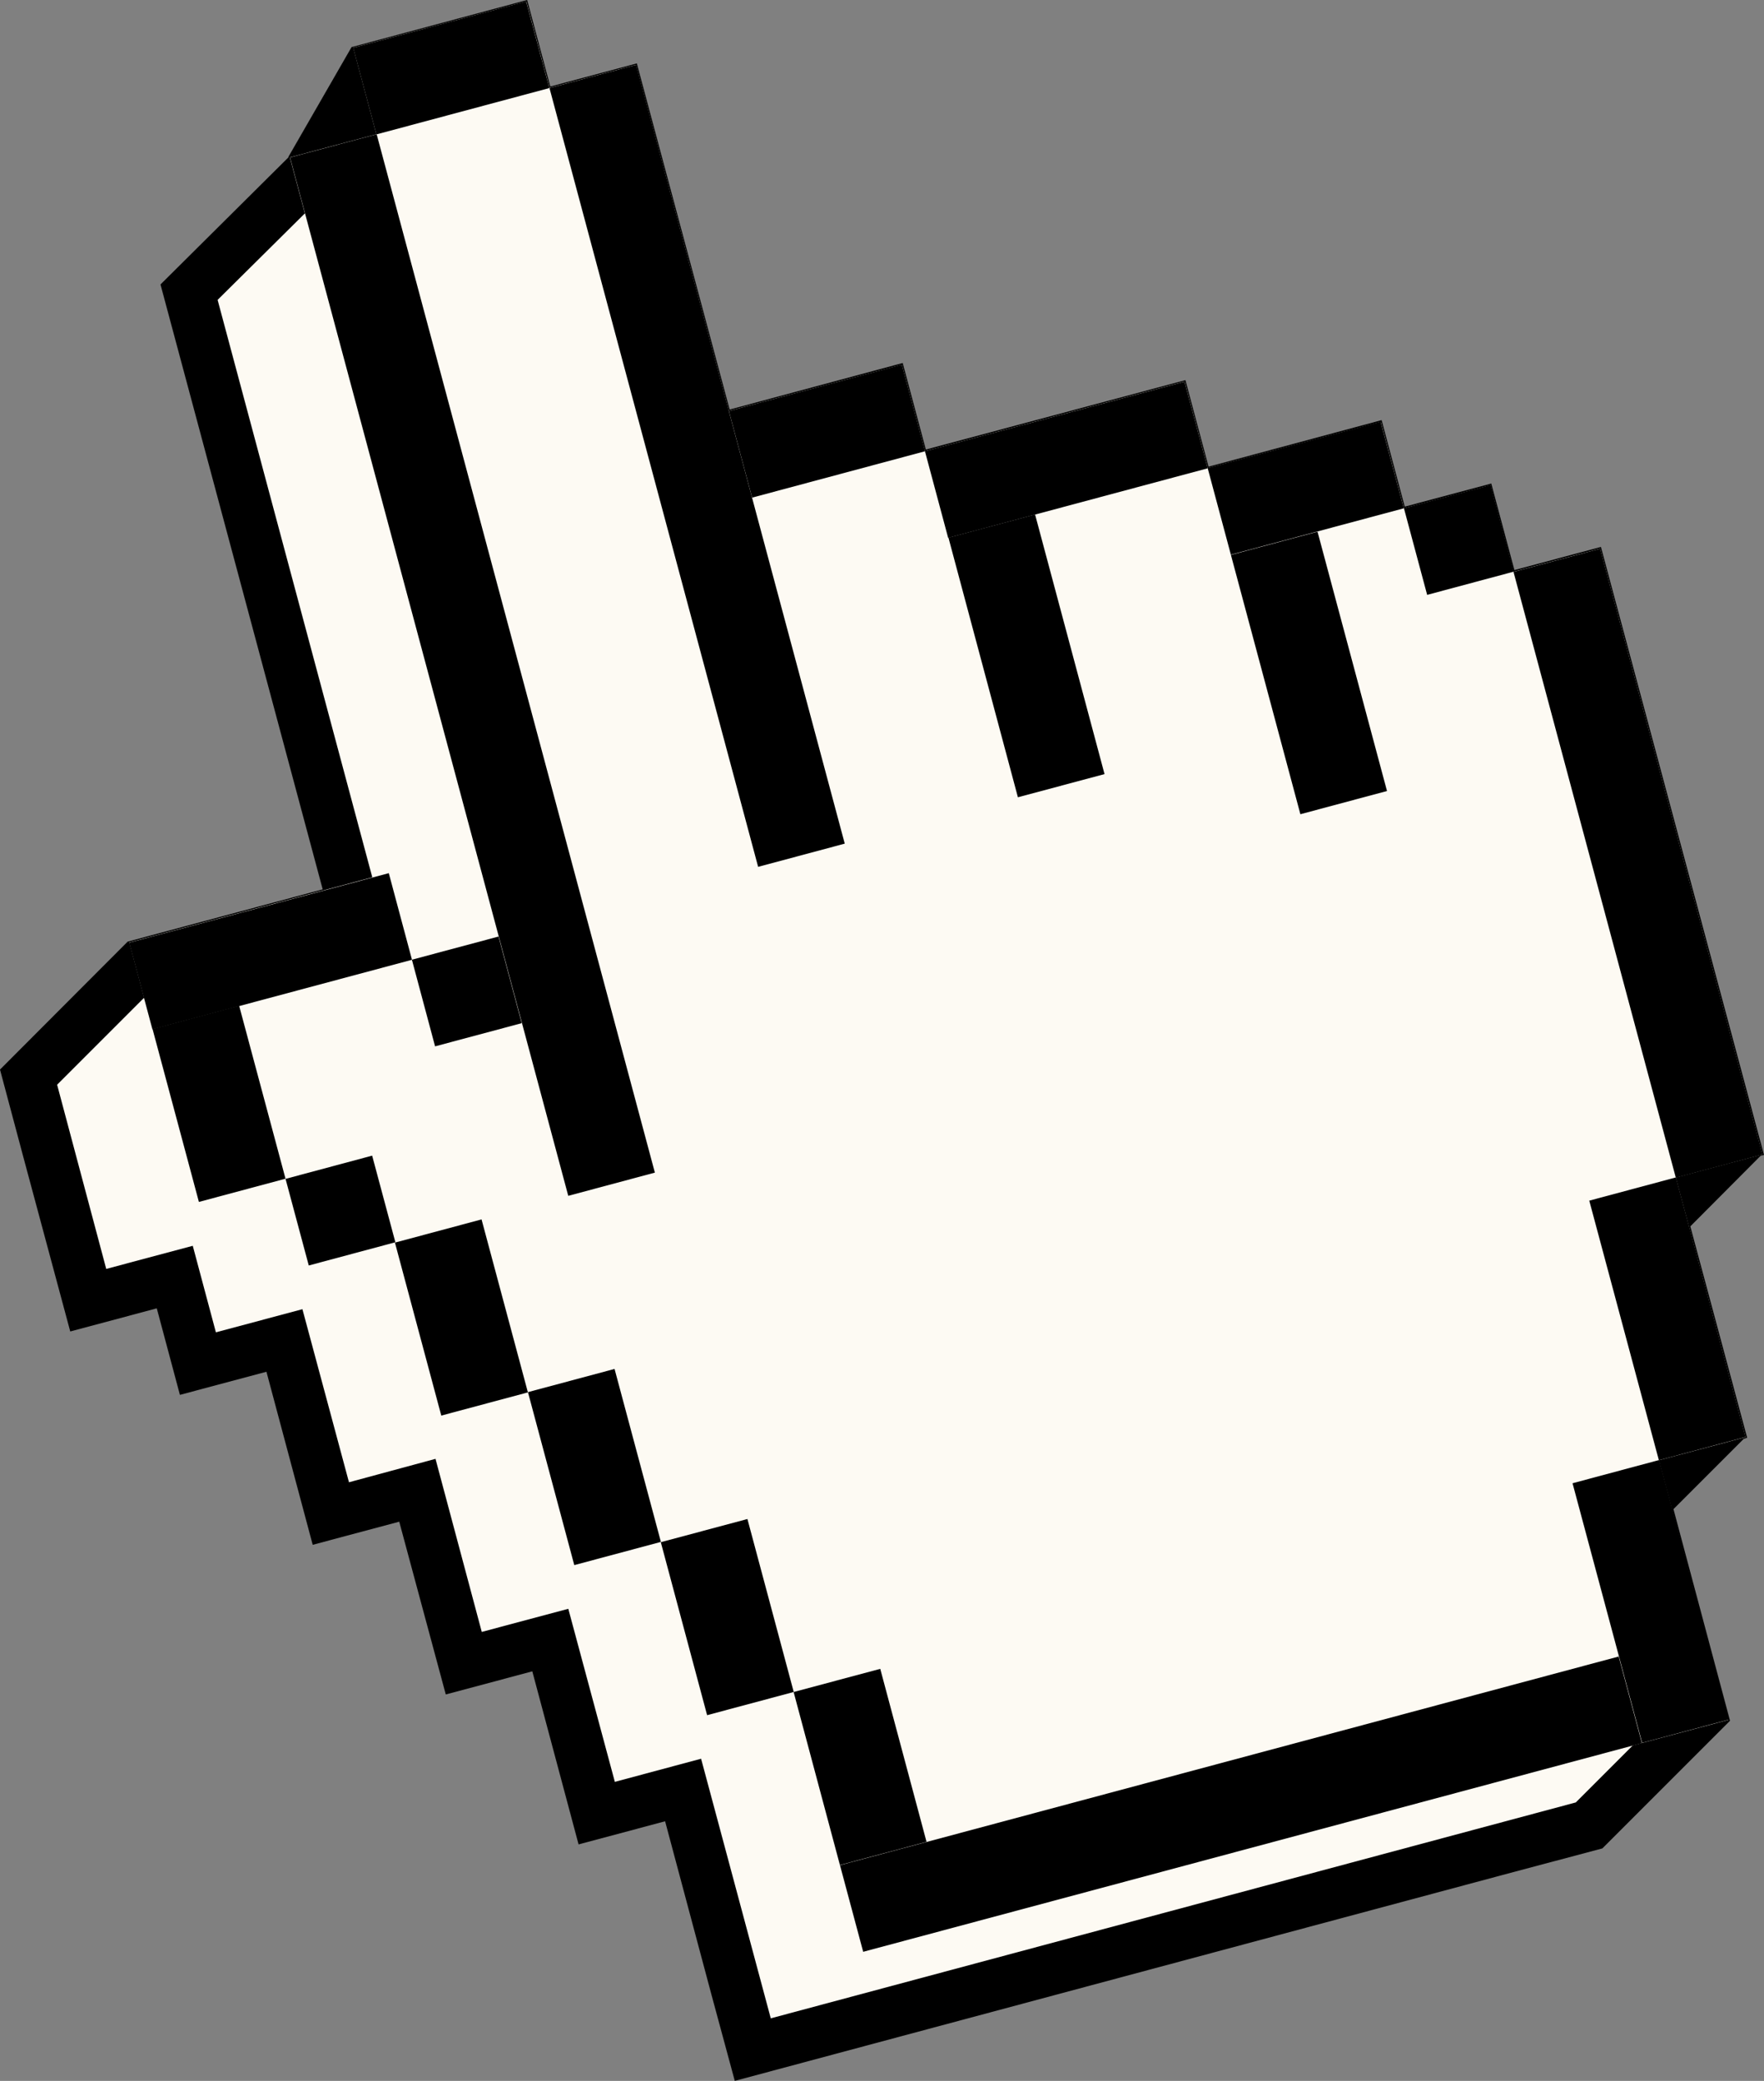
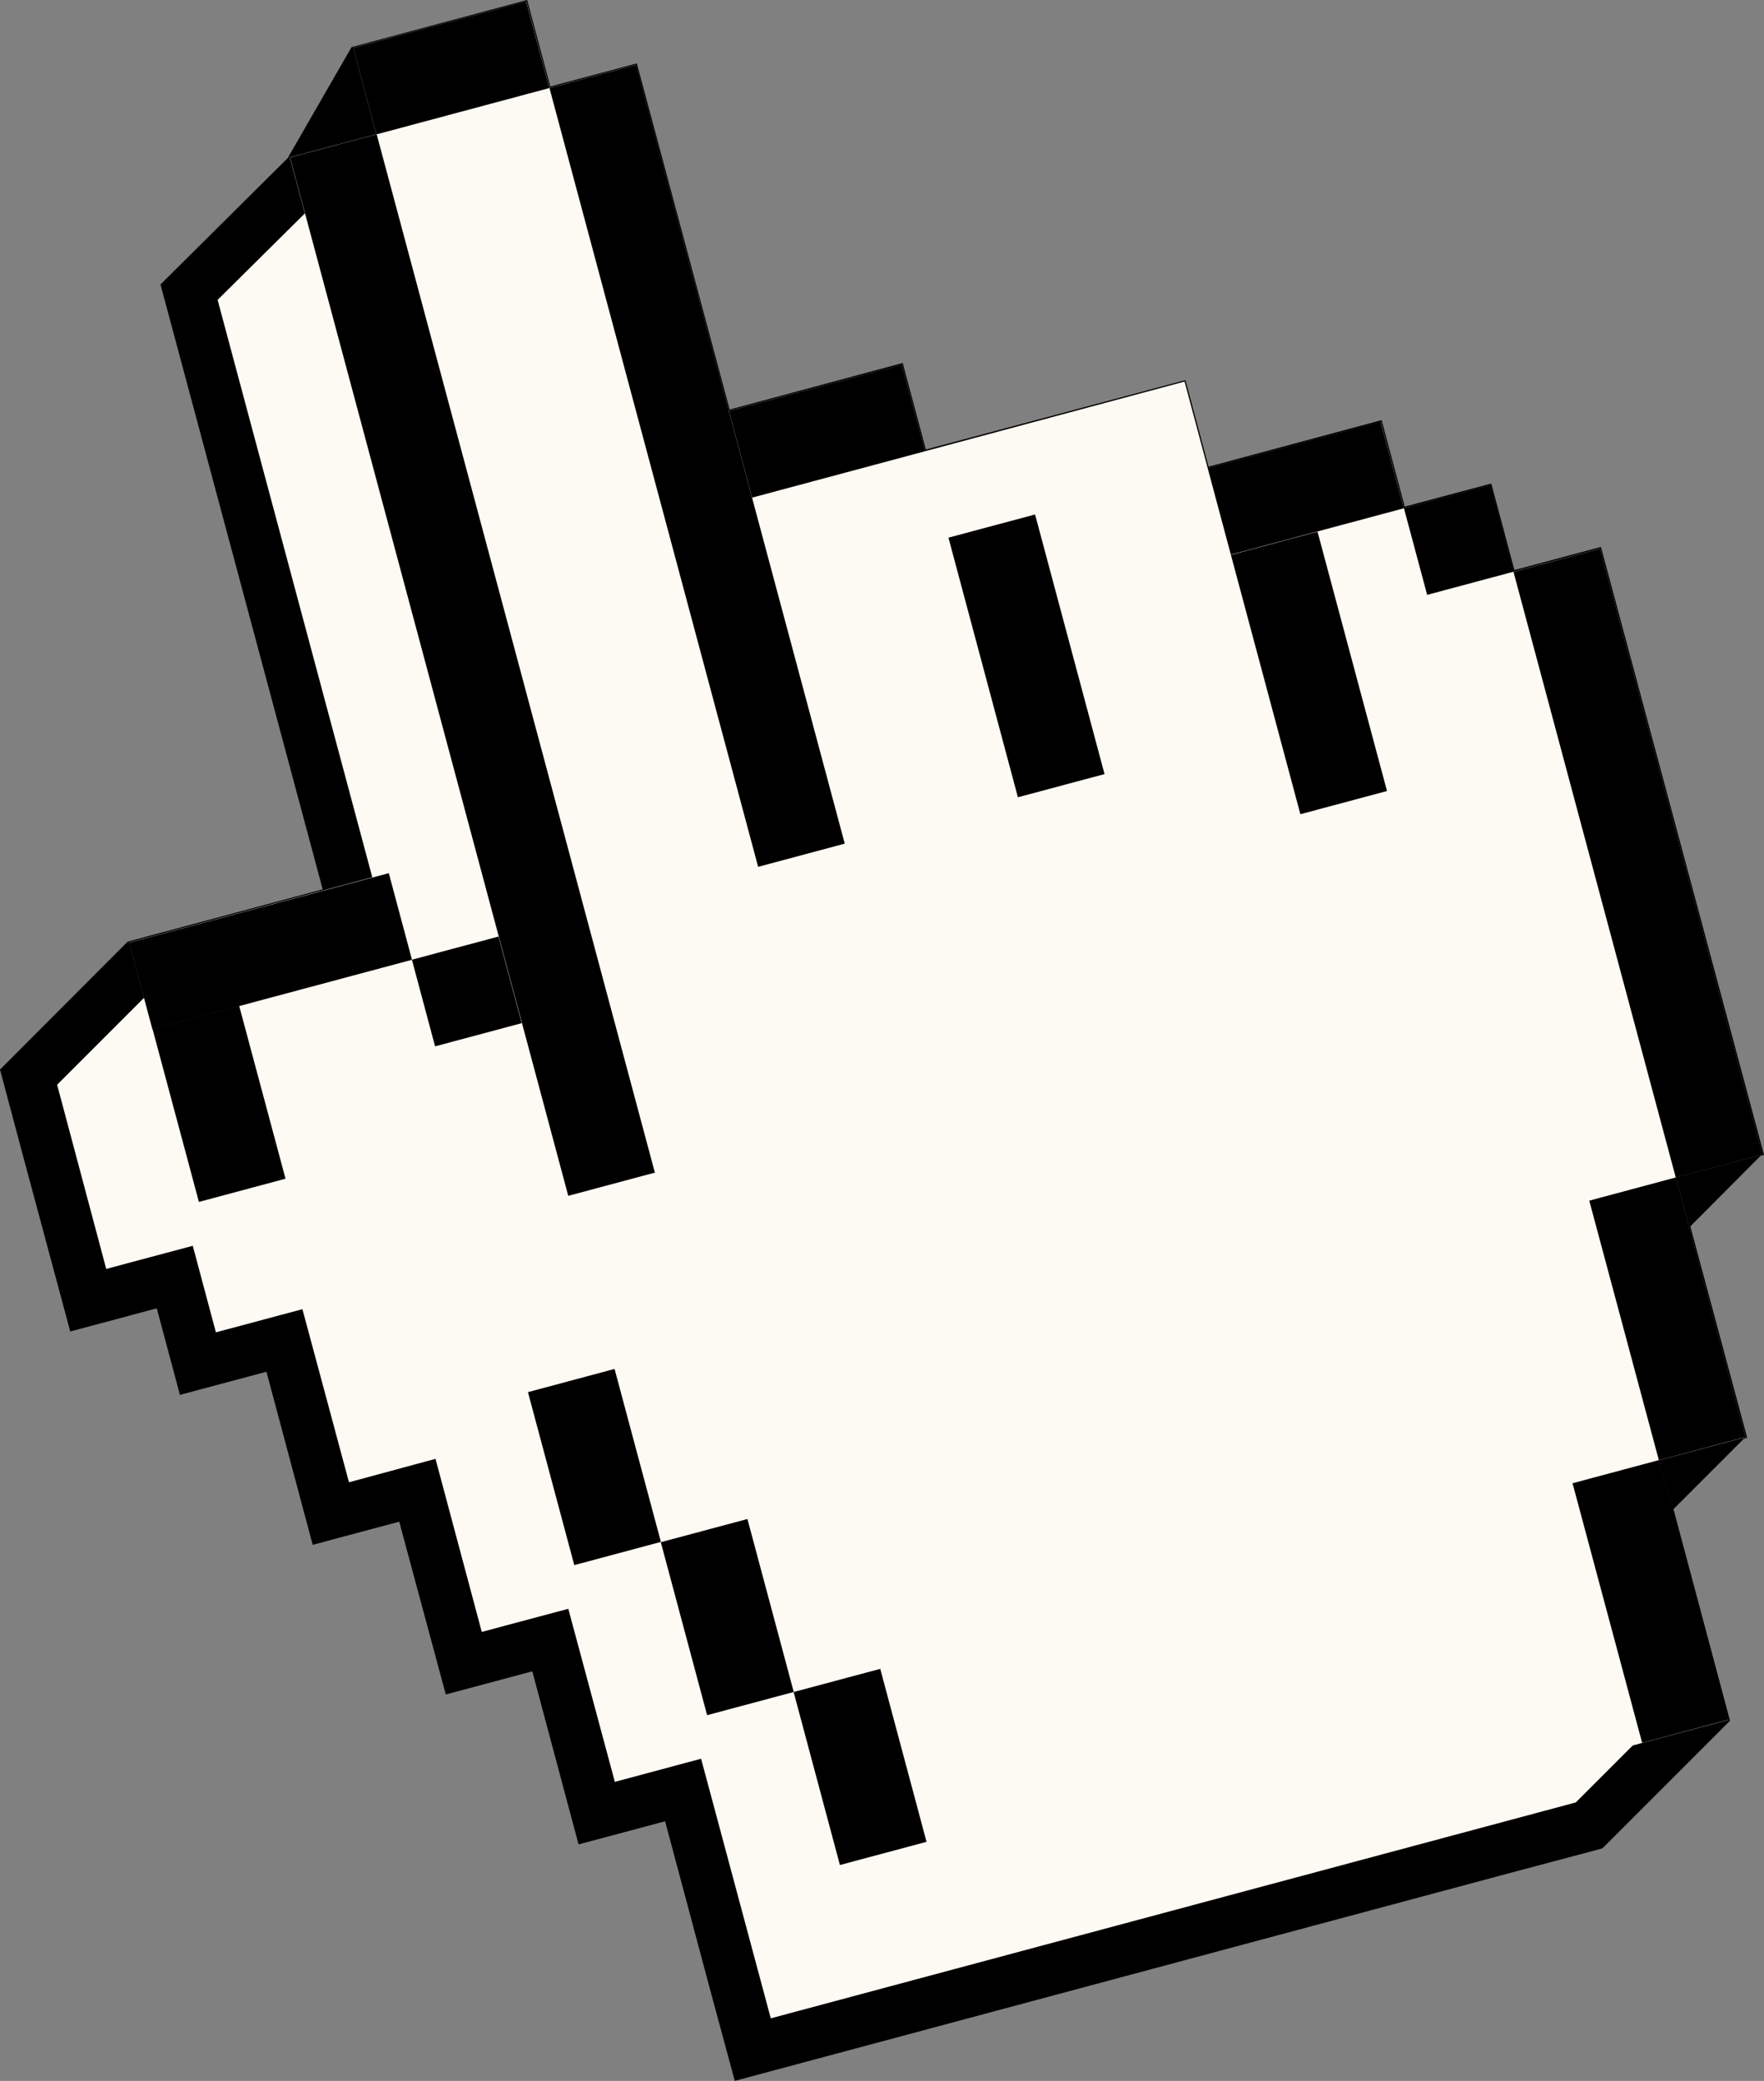
<svg xmlns="http://www.w3.org/2000/svg" id="Layer_2" viewBox="0 0 61.77 72.86">
  <rect x="0" y="0" width="61.77" height="72.86" fill="#808080" stroke="none" />
  <defs>
    <style>.cls-1,.cls-2{stroke-width:0px;}.cls-2{fill:#fdfaf3;}</style>
  </defs>
  <g id="Layer_4">
    <polygon class="cls-1" points="61.18 50.34 59.19 42.94 61.65 40.47 61.77 40.44 56.06 19.15 53.03 19.96 52.22 16.93 49.19 17.74 48.38 14.71 42.32 16.34 41.51 13.31 32.42 15.74 31.61 12.71 25.55 14.34 22.3 2.22 19.27 3.03 18.46 0 12.31 1.65 10.1 5.49 10.1 5.51 5.62 9.96 11.3 31.14 4.47 32.97 0 37.45 .83 40.56 2.46 46.62 5.49 45.81 6.3 48.84 9.33 48.03 10.95 54.09 13.98 53.28 15.61 59.33 18.64 58.52 20.26 64.58 23.29 63.77 24.91 69.83 25.73 72.86 52.99 65.55 56.11 64.72 60.58 60.25 58.6 52.84 61.06 50.38 61.18 50.34" />
    <polygon class="cls-2" points="24.55 61.58 21.53 62.39 19.9 56.33 16.87 57.14 15.25 51.08 12.22 51.9 10.59 45.84 7.56 46.65 6.75 43.62 3.72 44.43 2 37.98 5.4 34.58 13.49 32.41 7.62 10.5 12.11 6.05 17.2 2.19 18.01 5.22 21.04 4.41 24.28 16.53 30.34 14.9 31.15 17.93 40.24 15.5 41.06 18.53 47.12 16.9 47.93 19.93 50.96 19.12 51.77 22.15 54.8 21.34 59.76 39.84 57.2 42.4 59.16 49.74 56.6 52.3 58.58 59.71 55.18 63.11 26.99 70.67 24.55 61.58" />
    <path class="cls-2" d="m53,20.02l-.81-3.03-3.03.81-.81-3.03-6.06,1.62-.81-3.03-9.09,2.44-.81-3.03-6.06,1.62-3.25-12.12-3.03.81L18.43.05l-6.06,1.62.81,3.03-3.03.81,7.31,27.27-3.03.81-.81-3.03-9.09,2.44.81,3.03.41,1.51,1.22,4.55,3.03-.81.81,3.03,3.03-.81,1.62,6.06,3.03-.81,1.62,6.06,3.03-.81,1.62,6.06,3.03-.81,1.62,6.06.81,3.03,27.27-7.31,3.03-.81-2.43-9.09,3.03-.81-2.44-9.09,3.03-.81-5.68-21.21-3.03.81Z" />
    <rect class="cls-1" x="14.97" y="4.47" width="3.14" height="37.64" transform="translate(-5.46 5.07) rotate(-15)" />
    <rect class="cls-1" x="12.67" y=".81" width="6.27" height="3.14" transform="translate(-.08 4.17) rotate(-15)" />
    <rect class="cls-1" x="22.84" y="2.2" width="3.14" height="28.23" transform="translate(-3.39 6.87) rotate(-15)" />
    <rect class="cls-1" x="25.82" y="13.53" width="6.27" height="3.14" transform="translate(-2.92 8.01) rotate(-15.01)" />
    <rect class="cls-1" x="34.37" y="18.26" width="3.14" height="9.41" transform="translate(-4.71 10.07) rotate(-14.98)" />
-     <rect class="cls-1" x="32.63" y="14.53" width="9.41" height="3.14" transform="translate(-2.89 10.21) rotate(-15)" />
    <rect class="cls-1" x="44.27" y="18.86" width="3.14" height="9.4" transform="translate(-4.54 12.67) rotate(-15)" />
    <rect class="cls-1" x="42.59" y="15.53" width="6.27" height="3.14" transform="translate(-2.87 12.41) rotate(-15)" />
    <rect class="cls-1" x="49.51" y="17.34" width="3.14" height="3.14" transform="translate(-3.15 13.87) rotate(-15.01)" />
    <rect class="cls-1" x="55.79" y="19.24" width="3.14" height="21.96" transform="translate(-5.87 15.88) rotate(-15)" />
    <rect class="cls-1" x="56.82" y="41.47" width="3.14" height="9.41" transform="translate(-9.97 16.7) rotate(-15.01)" />
    <rect class="cls-1" x="56.23" y="51.37" width="3.14" height="9.41" transform="translate(-12.55 16.88) rotate(-15.01)" />
-     <rect class="cls-1" x="29.34" y="61.6" width="28.23" height="3.14" transform="translate(-14.87 13.4) rotate(-15)" />
    <rect class="cls-1" x="14.78" y="33.14" width="3.14" height="3.14" transform="translate(-8.42 5.41) rotate(-14.98)" />
    <rect class="cls-1" x="4.77" y="31.73" width="9.41" height="3.14" transform="translate(-8.29 3.59) rotate(-14.99)" />
    <rect class="cls-1" x="6.1" y="35.52" width="3.14" height="6.27" transform="translate(-9.75 3.3) rotate(-15.01)" />
-     <rect class="cls-1" x="10.35" y="40.82" width="3.14" height="3.14" transform="translate(-10.57 4.53) rotate(-15.01)" />
-     <rect class="cls-1" x="14.59" y="42.99" width="3.14" height="6.27" transform="translate(-11.39 5.76) rotate(-15)" />
    <rect class="cls-1" x="19.25" y="48.23" width="3.14" height="6.27" transform="translate(-12.59 7.14) rotate(-15)" />
    <rect class="cls-1" x="23.9" y="53.48" width="3.14" height="6.27" transform="translate(-13.78 8.52) rotate(-14.99)" />
    <rect class="cls-1" x="28.55" y="58.73" width="3.14" height="6.27" transform="translate(-14.97 9.89) rotate(-14.98)" />
  </g>
</svg>